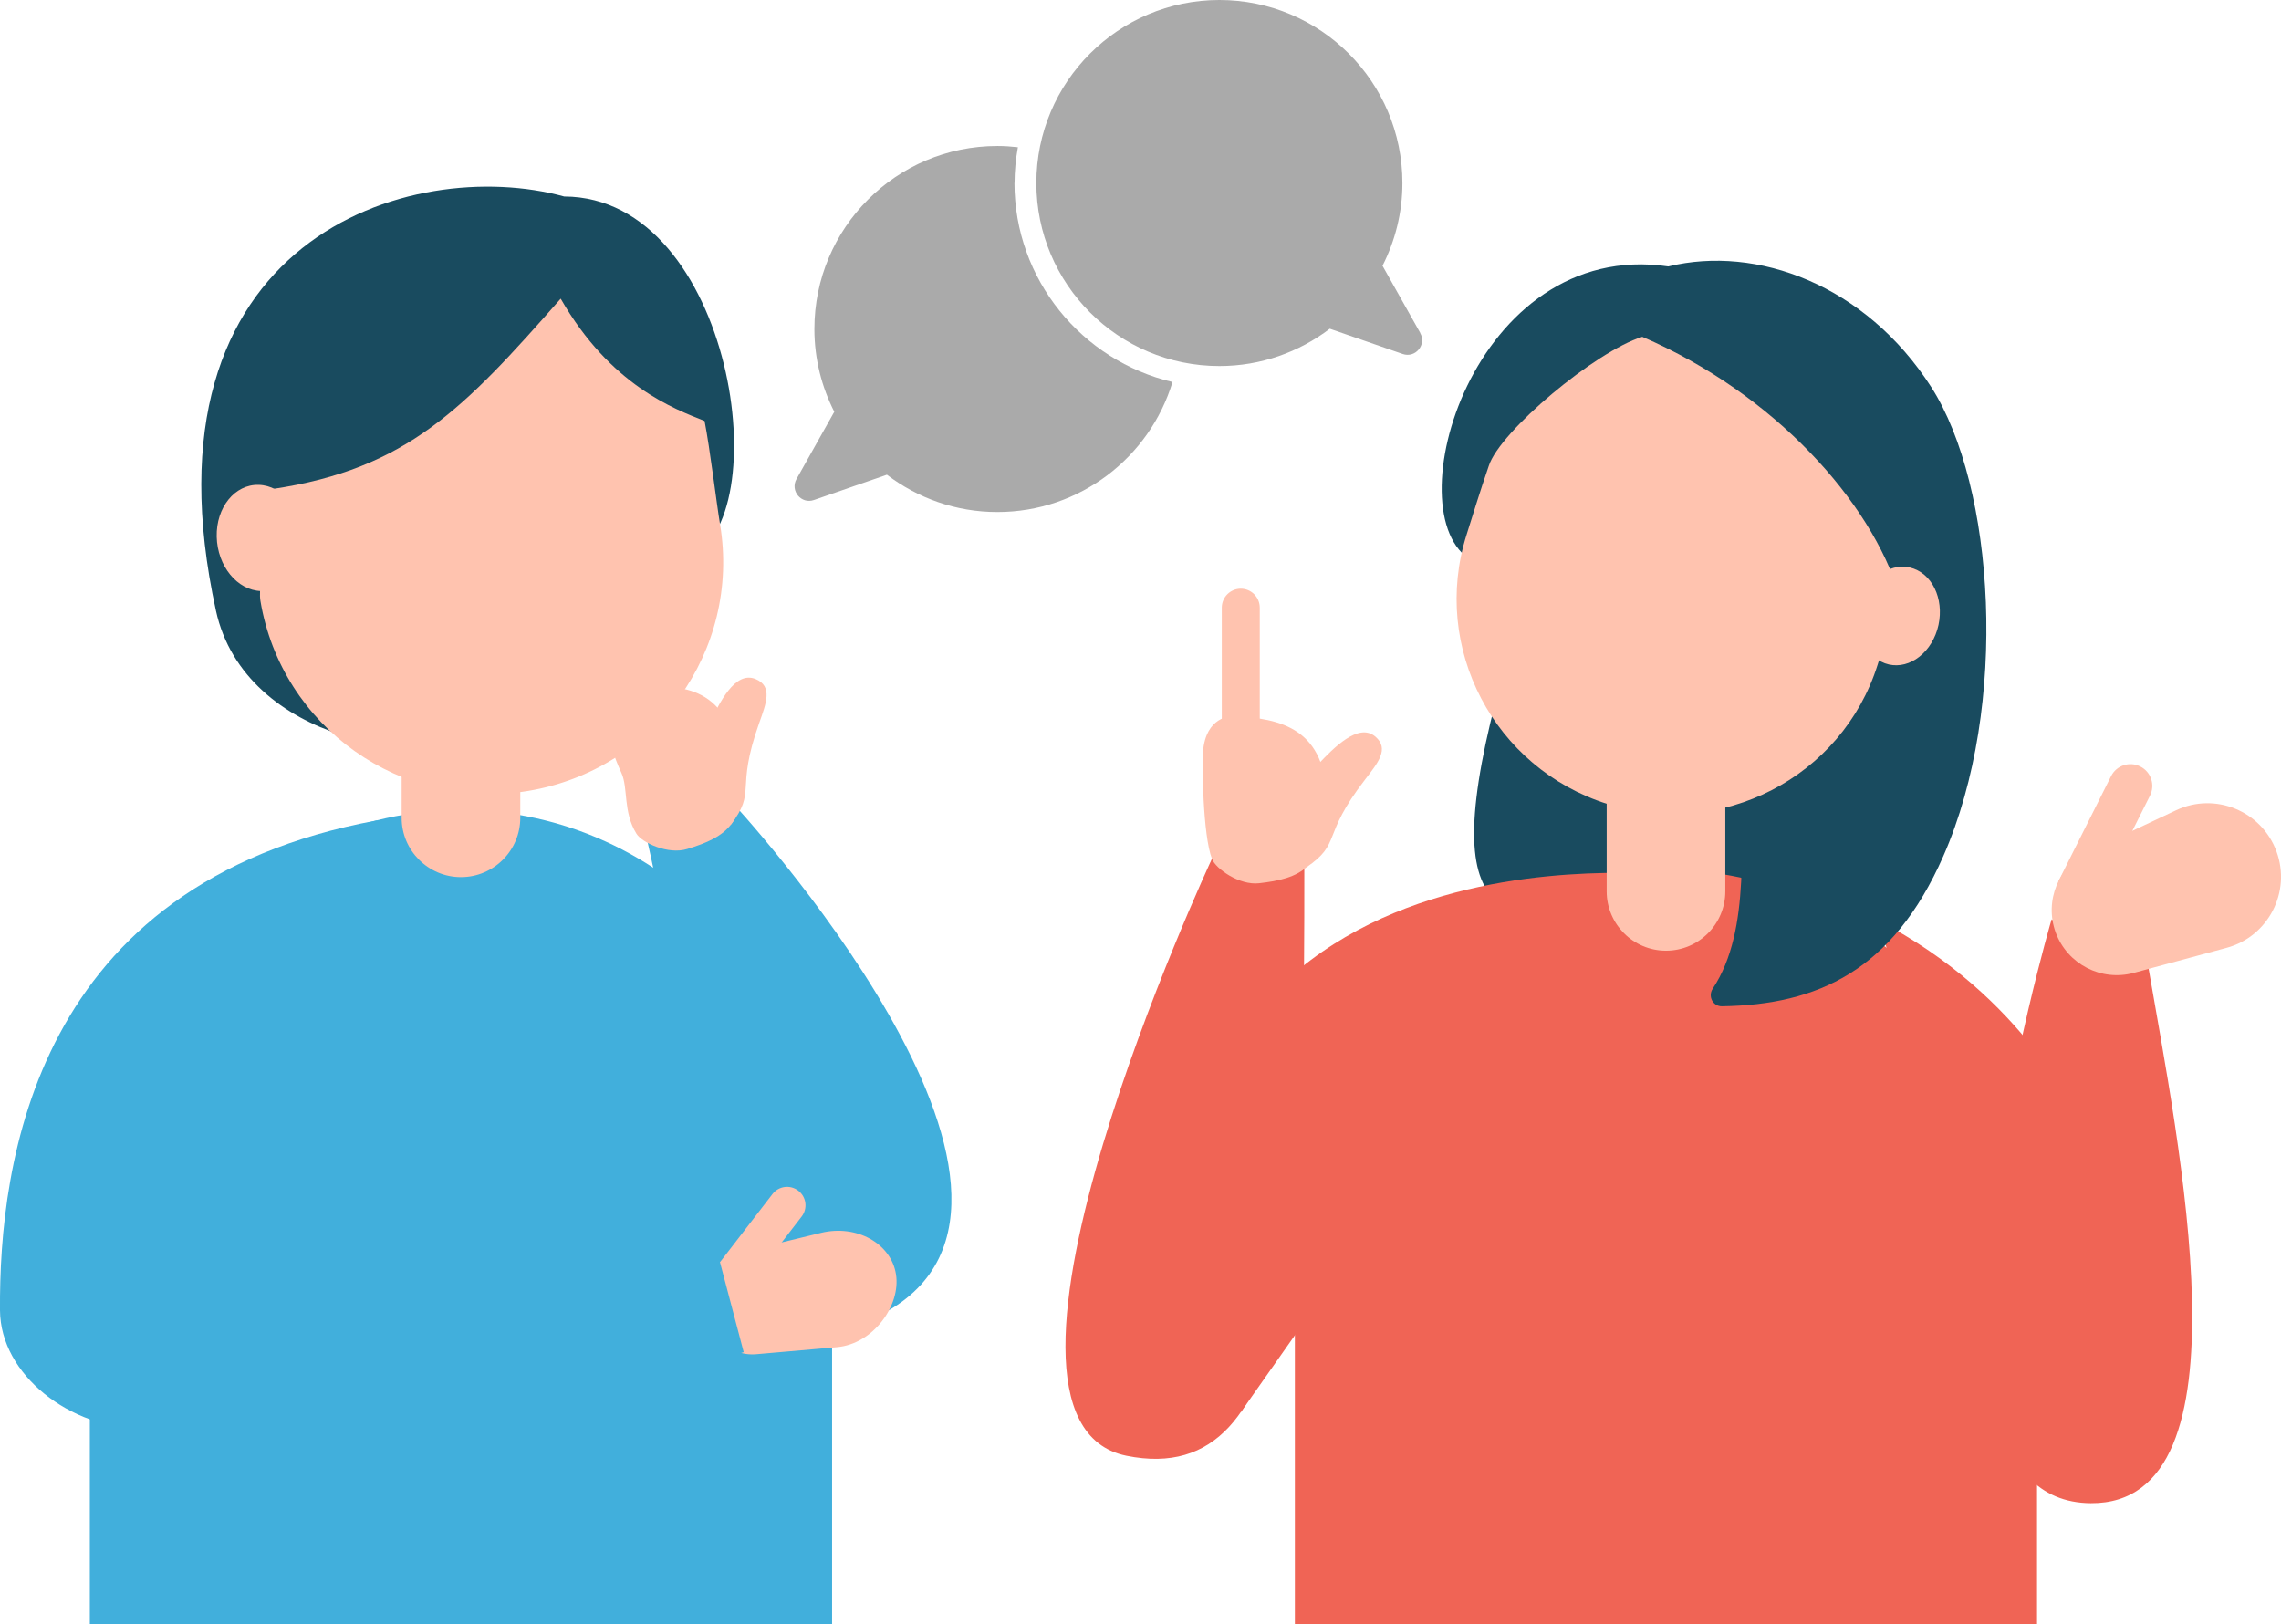
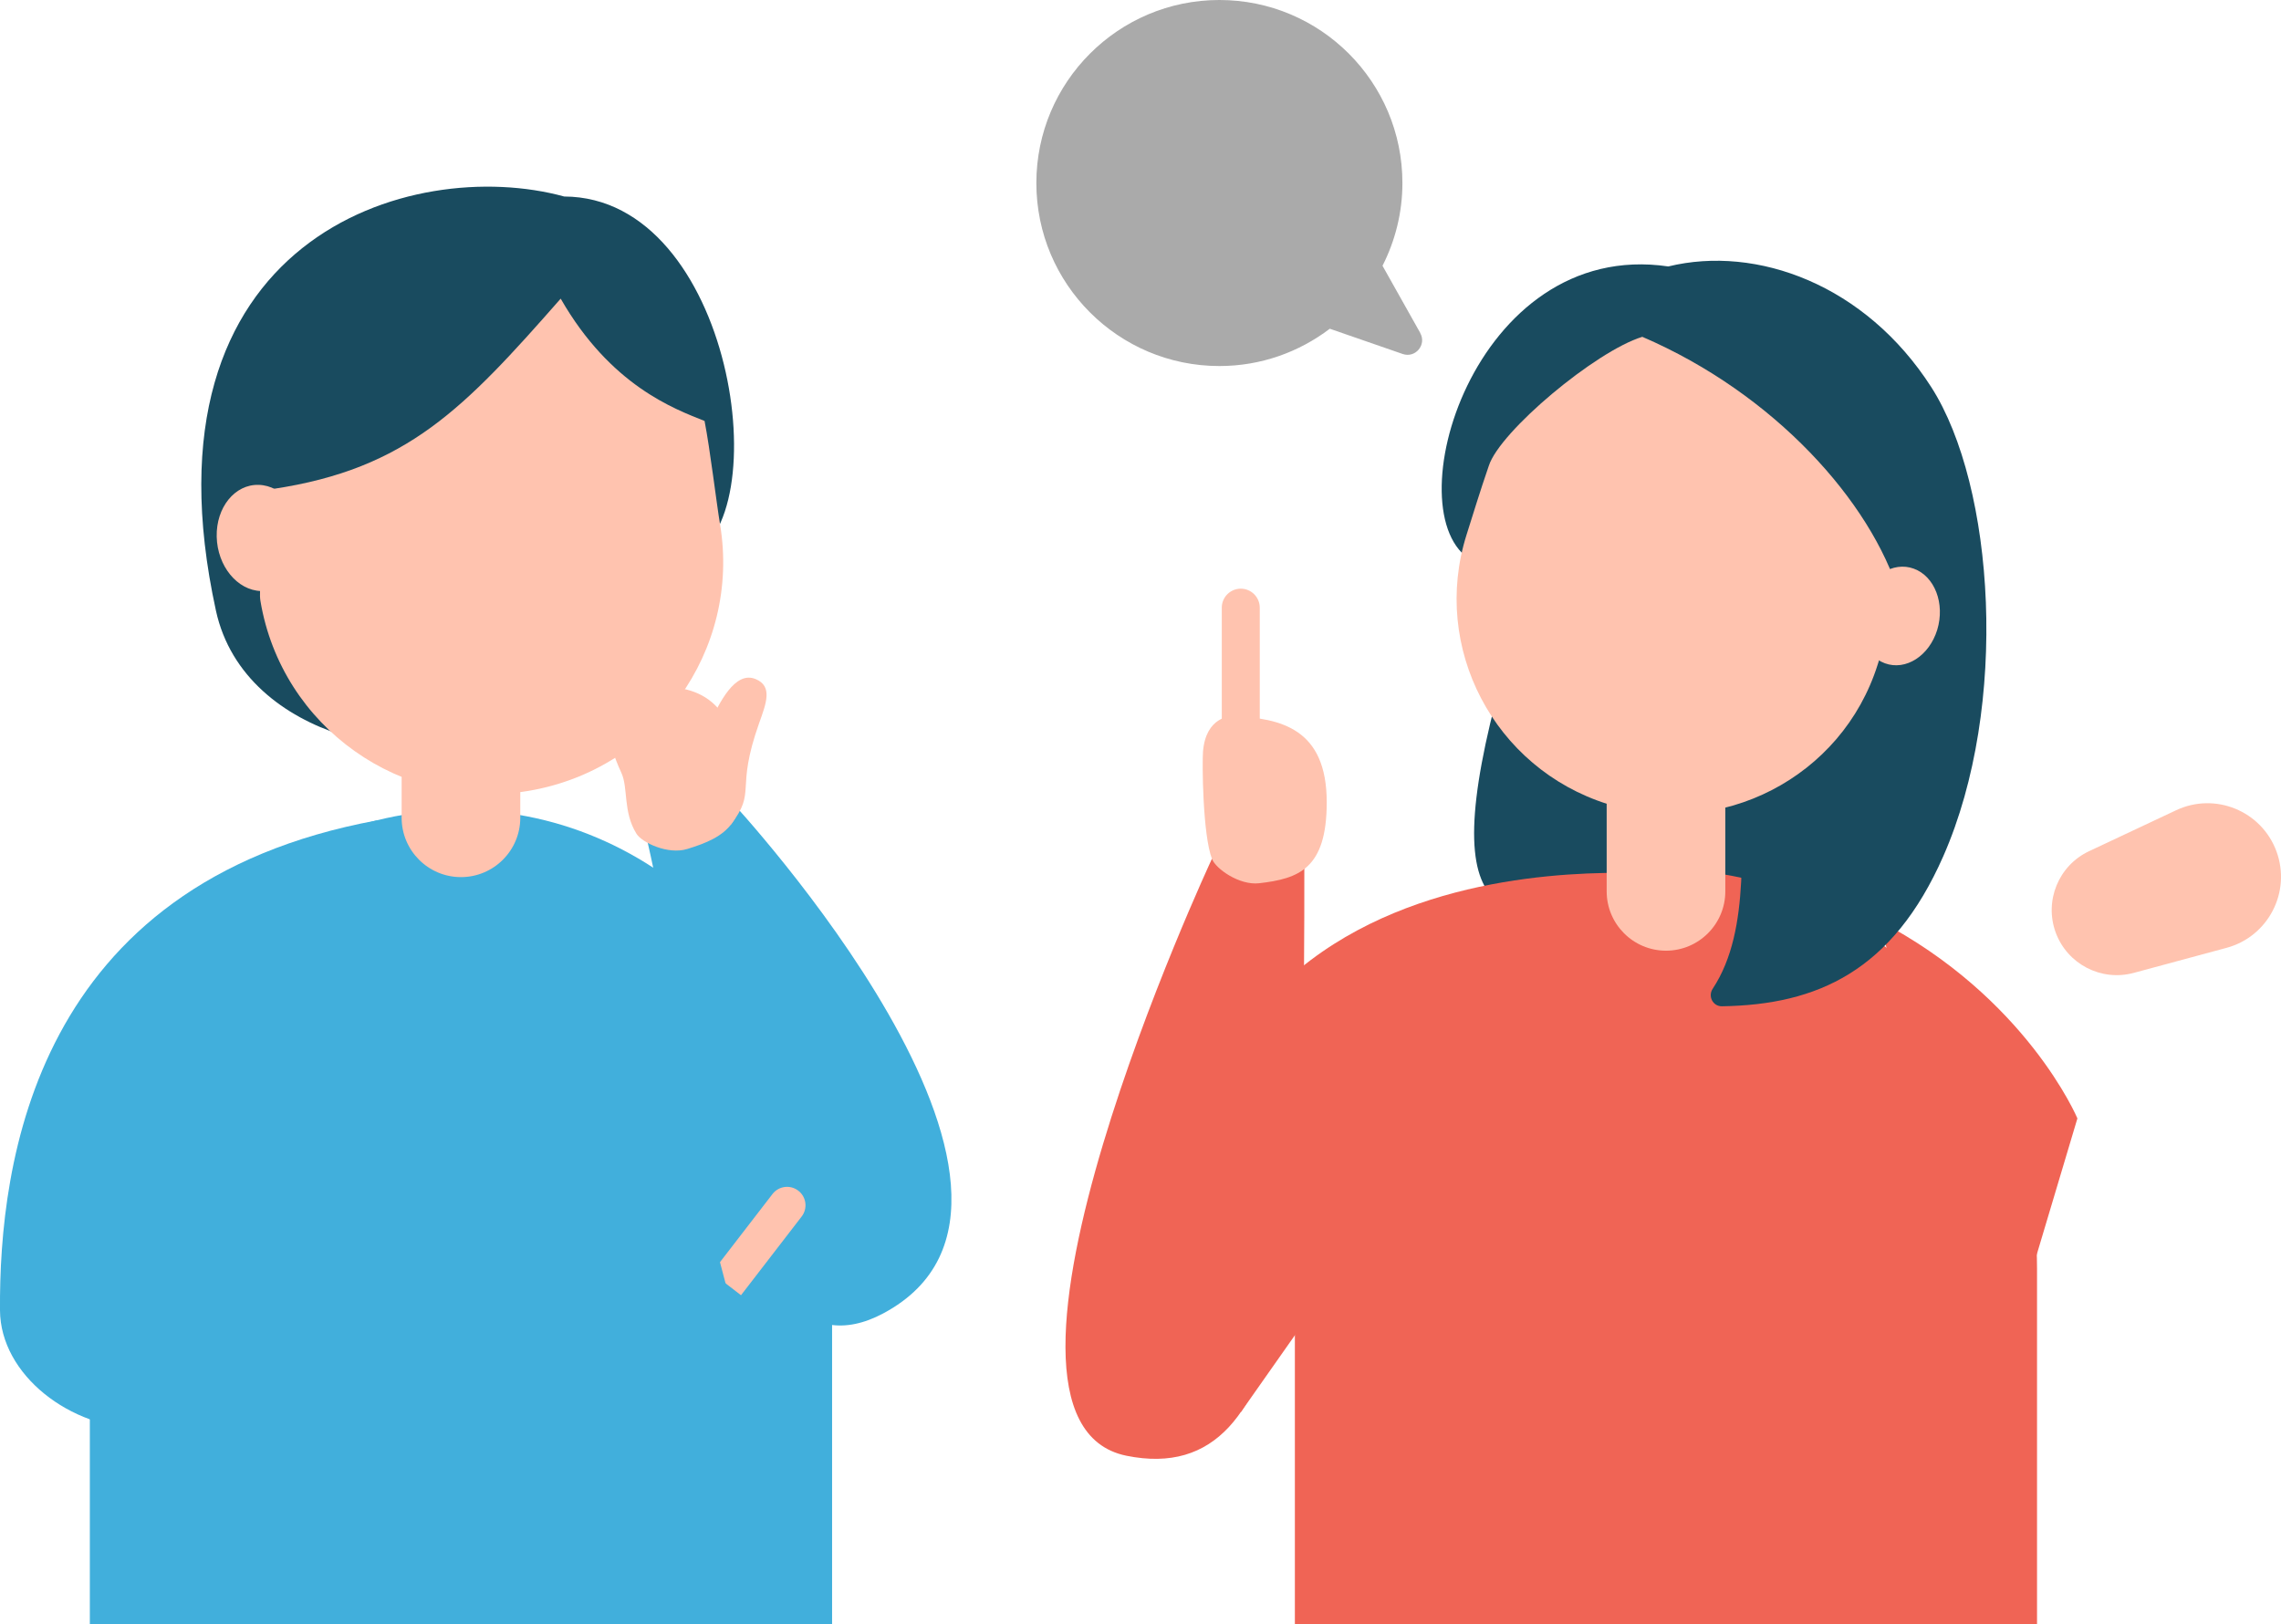
<svg xmlns="http://www.w3.org/2000/svg" id="_レイヤー_2" data-name="レイヤー 2" viewBox="0 0 238.41 169.78">
  <defs>
    <style>
      .cls-1 {
        fill: #ffc3af;
      }

      .cls-2 {
        fill: #aaa;
      }

      .cls-3 {
        fill: #f06455;
      }

      .cls-4 {
        fill: #41afdc;
      }

      .cls-5 {
        fill: #194b5f;
      }
    </style>
  </defs>
  <g id="_イラスト" data-name="イラスト">
    <g>
      <path class="cls-5" d="M158.57,65.41c-9.44,30.74-3.07,32.23,10.34,28.83,7.47-1.89,20.36,1.88,22.07-6.18,1.03-4.84-8.12-25.99-8.12-25.99" />
      <path class="cls-3" d="M129.68,147.62l-14.61-20.38s2.32-6.62,17.49-22.9c11.15-11.96,28.65-13.11,36.75-13.11" />
      <g>
        <path class="cls-3" d="M196.3,96.2c15.52,8.05,20.83,20.7,20.83,20.7l-7.14,23.91" />
-         <path class="cls-3" d="M224.51,100.88c3.17,18.53,11.09,56.37-5.98,56.24-21.98-.16-4.1-61.02-4.1-61.02" />
        <g>
          <path class="cls-1" d="M214.86,97.47h0c-1.21-3.31.3-7,3.49-8.5l9.1-4.28c4.08-1.92,8.93.07,10.49,4.31h0c1.55,4.24-.86,8.89-5.21,10.07l-9.71,2.62c-3.4.92-6.94-.91-8.16-4.22Z" />
-           <path class="cls-1" d="M220.43,79.36h0c1.26,0,2.27,1.02,2.27,2.27v12.29h-4.55v-12.29c0-1.26,1.02-2.27,2.27-2.27Z" transform="translate(62.17 -89.57) rotate(26.61)" />
        </g>
      </g>
      <path class="cls-3" d="M136.33,88.88c0,37.73-.1,67.04-18.6,63.28-18.4-3.75,8.93-62.37,8.93-62.37" />
      <path class="cls-3" d="M174.13,90.89h0c-21.42,0-38.79,18.67-38.79,41.71v37.19h77.57v-37.19c0-23.03-17.36-41.71-38.78-41.71Z" />
      <path class="cls-5" d="M153.84,58.59c-8.28-4.72.14-33.74,20.53-30.74,9.26-2.26,20.63,1.92,27.49,12.62,6.61,10.33,8.18,33.29,1.25,49.03-5.28,11.99-13.15,15.53-23.14,15.68-.94.01-1.48-1.04-.96-1.83,4.16-6.29,2.69-15.81,3.24-22.99" />
      <path class="cls-1" d="M202.48,65.83c-.84,2.73-3.29,4.3-5.47,3.5s-3.28-3.65-2.45-6.39,3.29-4.3,5.47-3.5c2.19.8,3.28,3.65,2.45,6.39Z" />
      <path class="cls-1" d="M171.64,35.21c-4.89,1.51-14.88,9.88-16.03,13.48-.91,2.64-1.67,5.13-2.33,7.22-3.72,11.79,2.88,24.39,14.74,28.13s24.51-2.77,28.23-14.56c.67-2.12,1.49-4.62,2.27-7.33-2.96-9.69-13.02-20.99-26.88-26.95Z" />
      <path class="cls-1" d="M167.93,82.41h12.4v10.76c0,3.42-2.78,6.2-6.2,6.2h0c-3.42,0-6.2-2.78-6.2-6.2v-10.76h0Z" />
      <g>
        <path class="cls-1" d="M129.68,61.53h0c1.1,0,1.99.89,1.99,1.99v20.27h-3.97v-20.27c0-1.1.89-1.99,1.99-1.99Z" />
        <path class="cls-1" d="M128.9,74.86c5,.21,9.77,1.31,9.77,9,0,6.96-2.93,7.98-7.06,8.46-2.08.24-4.53-1.51-4.93-2.53-.98-2.51-1.04-10.09-.94-11.26.31-3.62,2.87-3.69,3.17-3.68Z" />
-         <path class="cls-1" d="M137.81,79.84c1.52-1.58,4.16-4.38,5.95-2.84,1.48,1.27.26,2.74-1.08,4.48-4.66,6.03-2.38,6.61-6.17,9.2" />
      </g>
      <path class="cls-4" d="M39.4,85.75C3.59,92.35-.1,121.57,0,136.96c.04,6.76,7.37,12.38,14.88,12.38" />
      <path class="cls-4" d="M67.06,85.34c5.23,21.3,8.7,60.8,25.28,51.93,22.59-12.09-15.91-53.51-15.91-53.51" />
      <path class="cls-4" d="M48.18,84.67h0c21.42,0,38.79,18.67,38.79,41.71v43.41H9.39v-43.41c0-23.03,17.36-41.71,38.78-41.71Z" />
      <path class="cls-5" d="M71.88,58.35c9.58-3.79,4.78-37.74-12.91-37.81-15.97-4.38-44.9,4.33-36.4,43.29,3.02,13.83,22.56,16.72,28.27,12.27" />
      <path class="cls-1" d="M58.6,31.21c5.22,9.11,11.89,11.53,15.04,12.79.58,2.96,1.23,8.47,1.62,10.81,2.19,13.18-6.78,25.65-20.05,27.86-13.26,2.21-25.79-6.69-27.99-19.86-.39-2.37,1.7-8.68,1.29-11.7,14.07-2.1,20.04-8.46,30.09-19.89Z" />
      <path class="cls-1" d="M48.18,76.25h0c3.42,0,6.2,2.78,6.2,6.2v9.23h-12.4v-9.23c0-3.42,2.78-6.2,6.2-6.2Z" transform="translate(96.36 167.93) rotate(-180)" />
      <g>
        <path class="cls-1" d="M66.01,72.05c4.96-.7,9.85-.48,11.24,7.09,1.26,6.85-1.44,8.38-5.42,9.6-2,.62-4.73-.66-5.31-1.6-1.42-2.29-.85-4.79-1.57-6.35-3.58-7.78.66-8.68,1.06-8.74Z" />
        <path class="cls-1" d="M74.21,75.53c.95-1.98,2.59-5.46,4.77-4.55,1.8.75,1.11,2.52.37,4.59-2.55,7.18-.2,7.03-2.99,10.66" />
      </g>
      <g>
        <g>
-           <path class="cls-1" d="M73.14,136.59h0c-.4-2.53,1.52-5.02,4.42-5.72l8.26-2.01c3.71-.9,7.33,1.11,7.83,4.35h0c.51,3.24-2.37,7.26-6.16,7.6l-8.46.74c-2.96.26-5.49-2.43-5.89-4.96Z" />
          <path class="cls-1" d="M79.67,123.18h0c1.06,0,1.92.86,1.92,1.92v10.39h-3.85v-10.39c0-1.06.86-1.92,1.92-1.92Z" transform="translate(95.53 -21.74) rotate(37.62)" />
        </g>
        <polyline class="cls-4" points="72.97 131.54 75.15 131.54 77.73 141.33 70.55 143.66" />
      </g>
      <path class="cls-1" d="M31.69,56.36c.07,3.06-1.89,5.49-4.39,5.42s-4.58-2.61-4.65-5.68c-.07-3.06,1.89-5.49,4.39-5.42s4.58,2.61,4.65,5.68Z" />
      <path class="cls-2" d="M148.45,34.81l-3.95-7.03c1.32-2.6,2.08-5.54,2.08-8.65,0-10.57-8.57-19.13-19.13-19.13s-19.13,8.57-19.13,19.13,8.57,19.13,19.13,19.13c4.34,0,8.33-1.46,11.54-3.9l7.62,2.64c1.33.46,2.52-.97,1.83-2.19Z" />
-       <path class="cls-2" d="M106.04,19.13c0-1.28.13-2.52.35-3.74-.7-.08-1.41-.13-2.14-.13-10.57,0-19.13,8.57-19.13,19.13,0,3.12.76,6.05,2.08,8.65l-3.95,7.03c-.69,1.23.5,2.66,1.83,2.19l7.62-2.64c3.21,2.44,7.2,3.9,11.54,3.9,8.64,0,15.93-5.73,18.31-13.59-9.45-2.22-16.52-10.7-16.52-20.82Z" />
    </g>
  </g>
</svg>